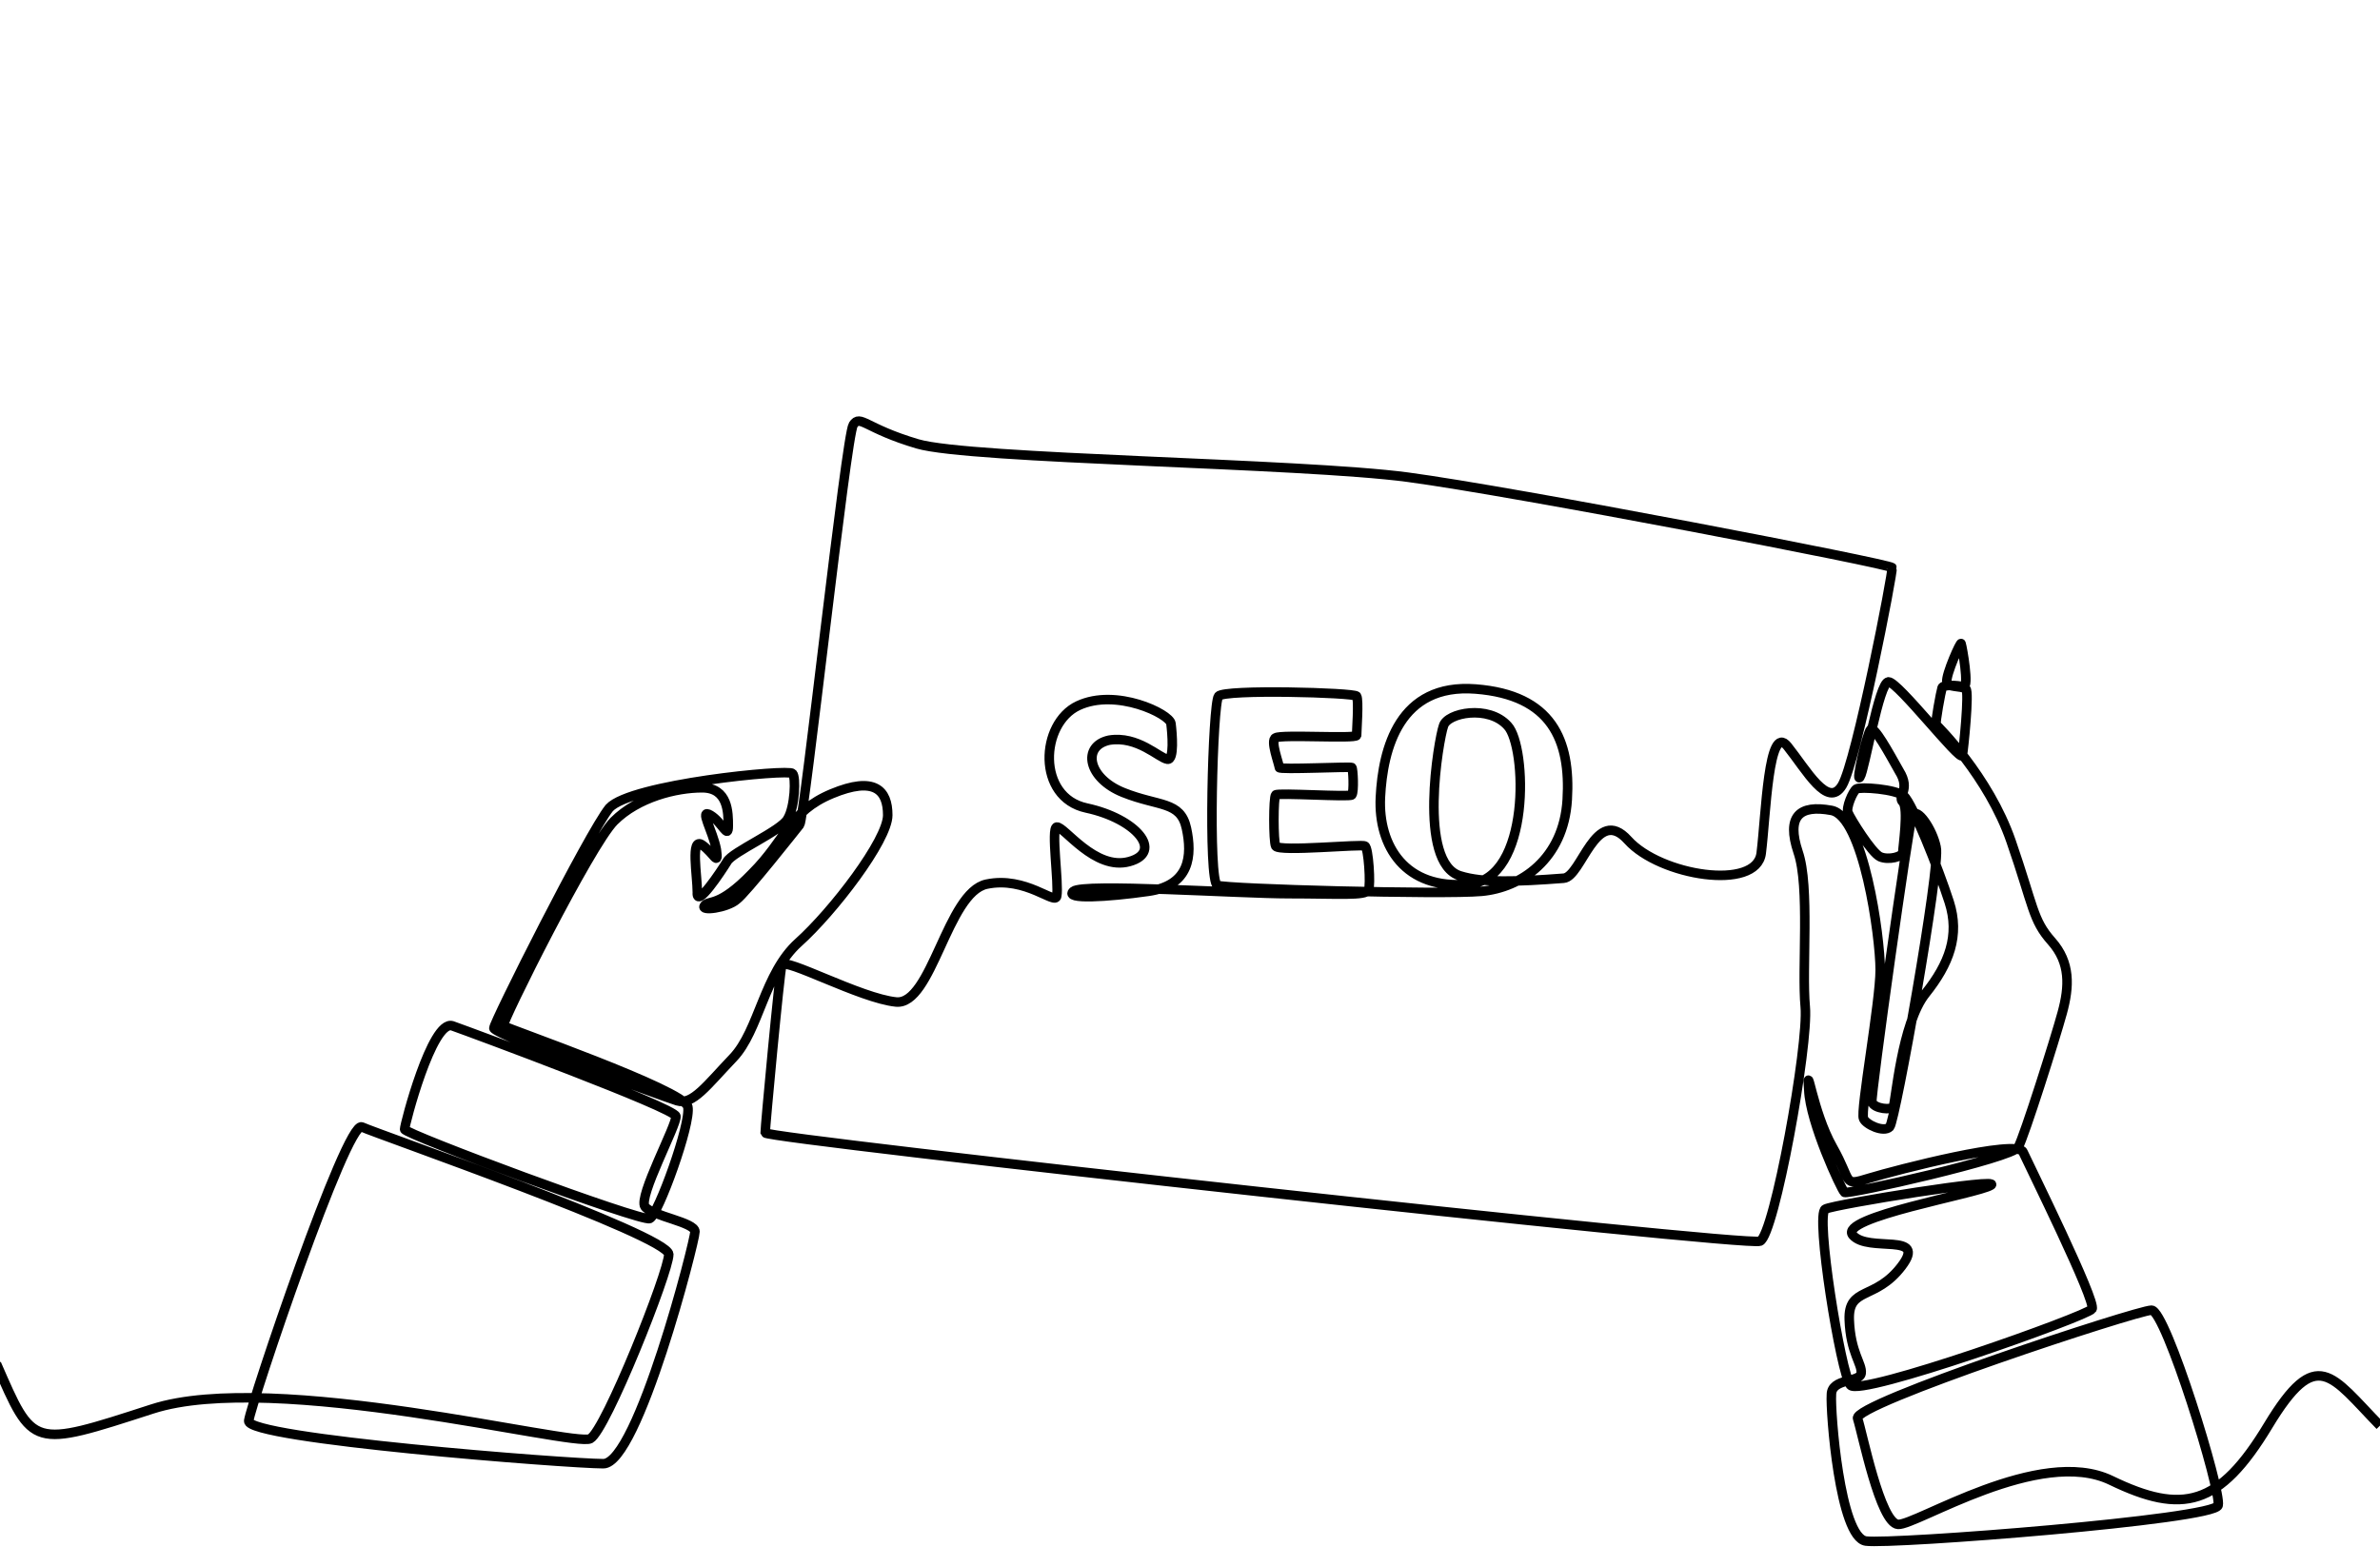
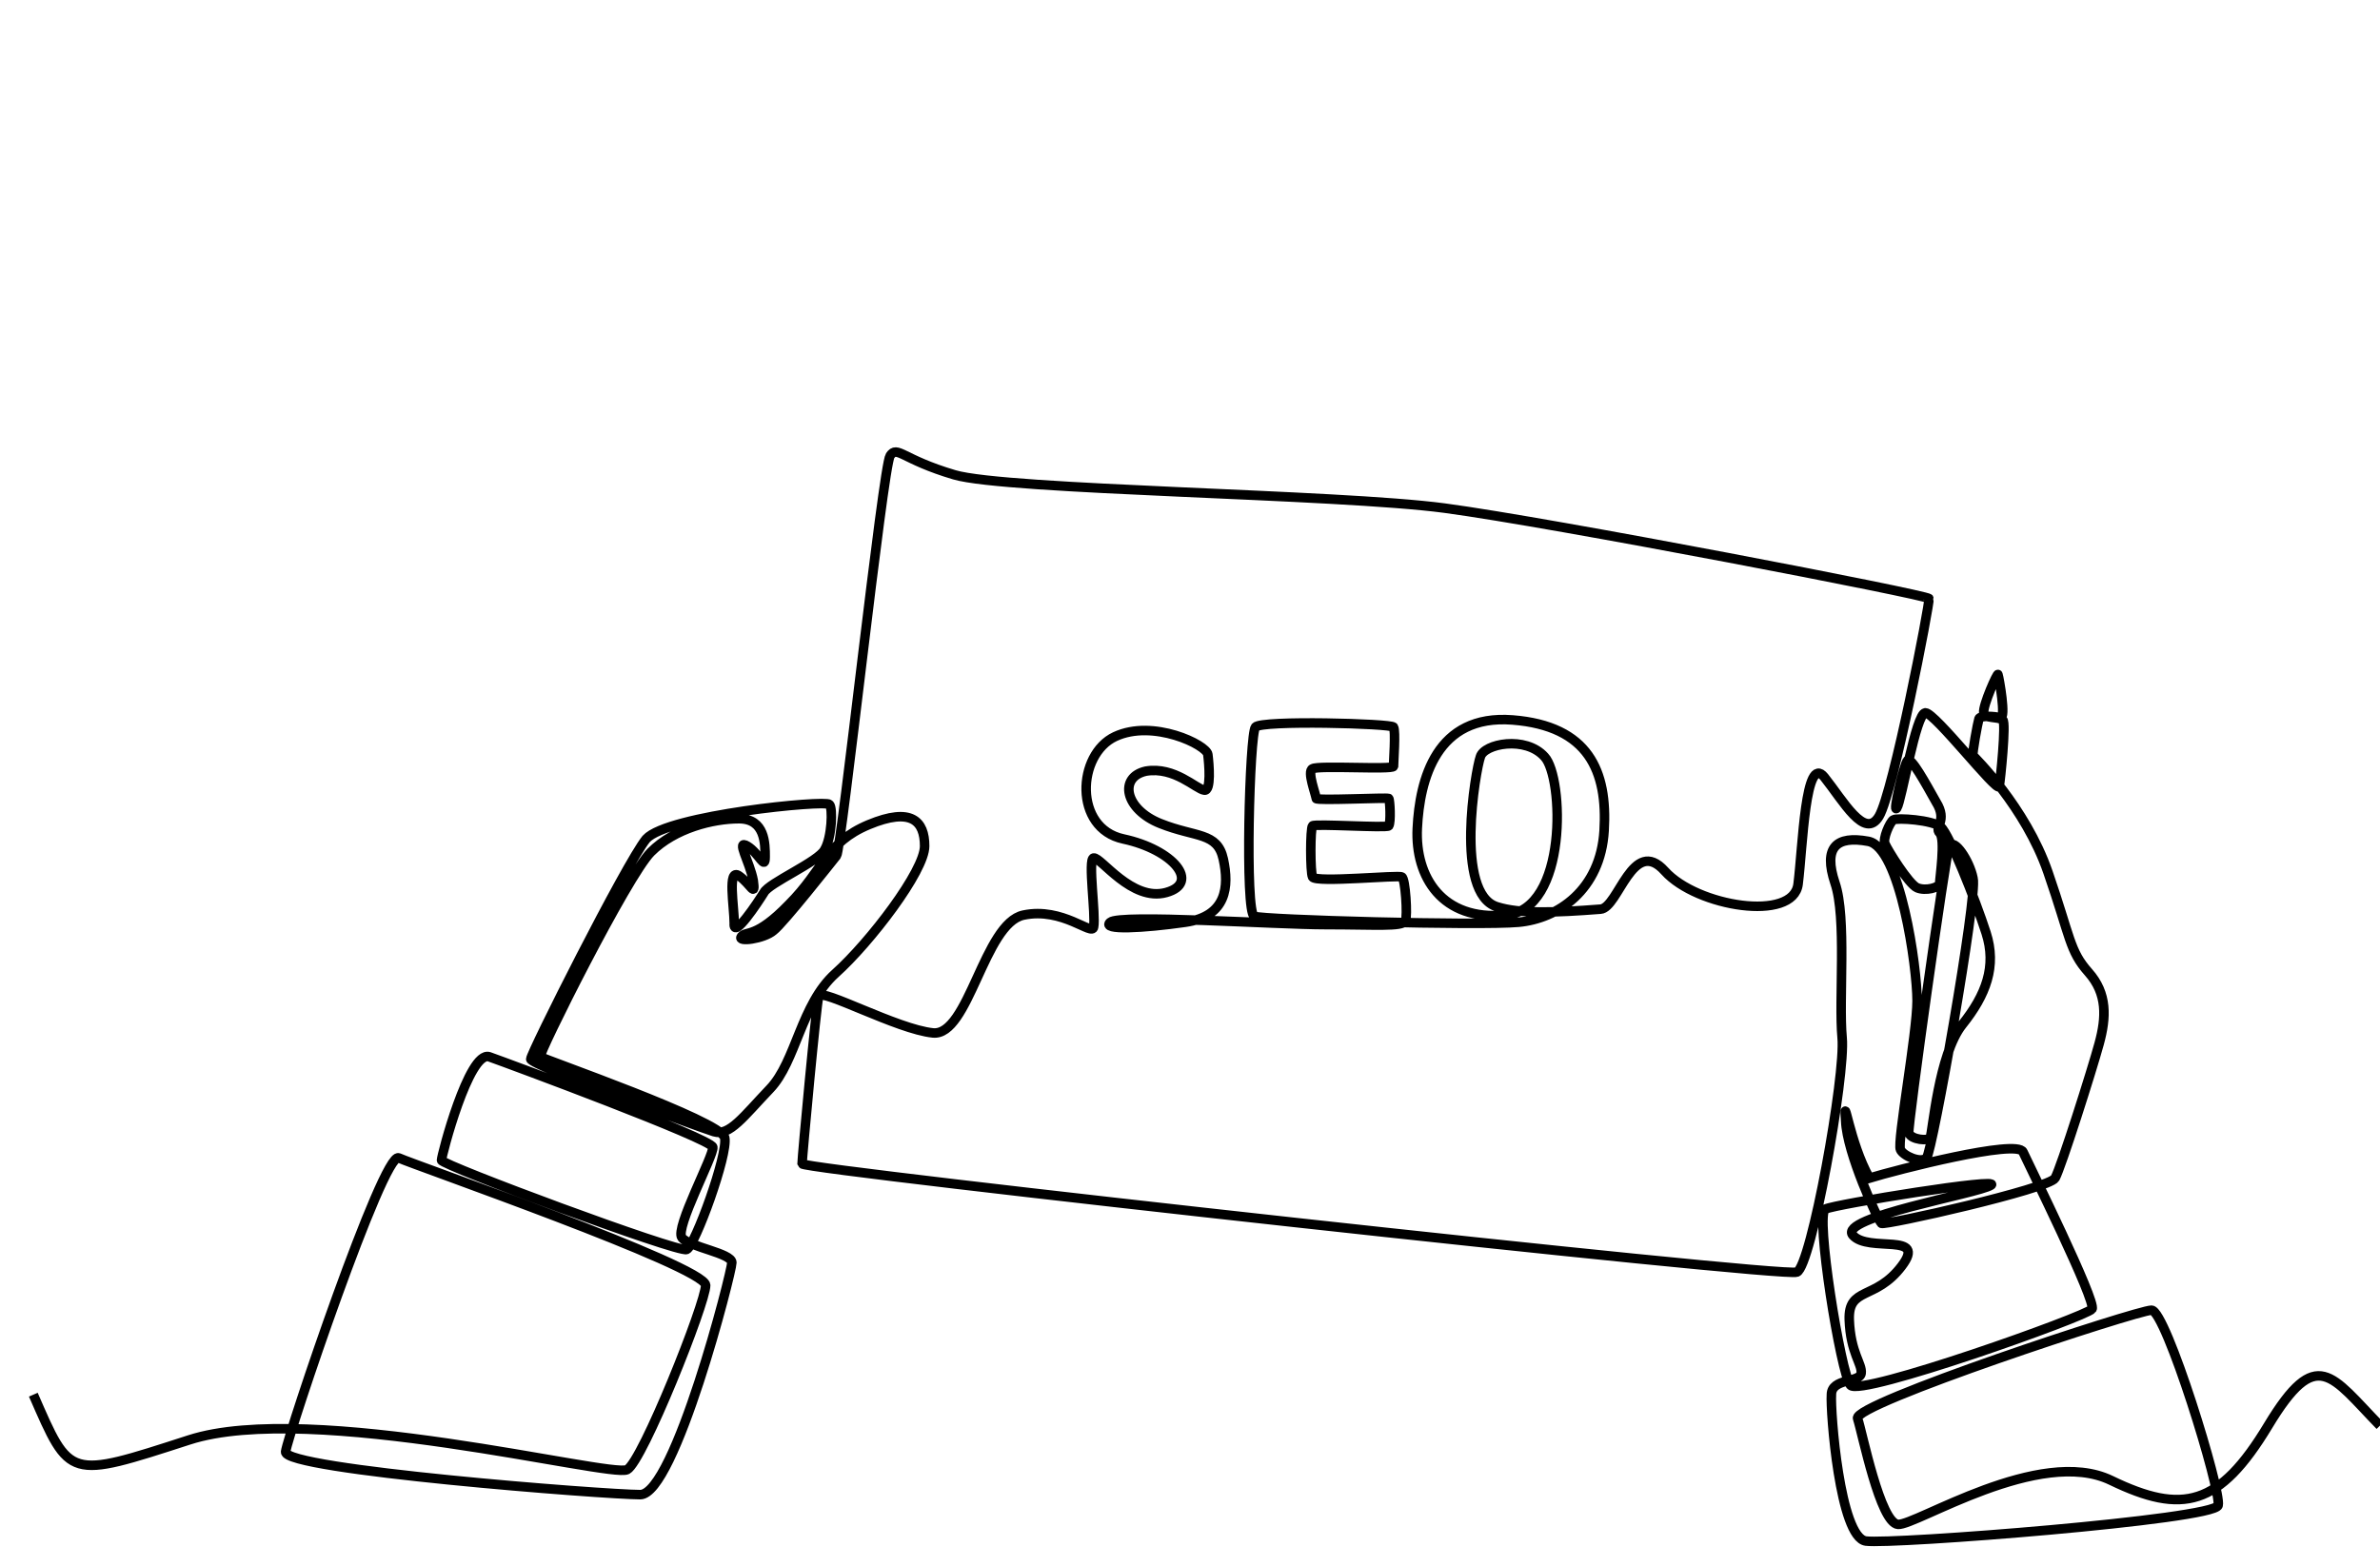
<svg xmlns="http://www.w3.org/2000/svg" version="1.1" viewBox="0 0 200 130">
  <defs>
    <style>
      .cls-1 {
        fill: none;
        stroke: #000;
        stroke-miterlimit: 10;
        stroke-width: .8px;
      }
    </style>
  </defs>
  <g>
    <g id="Ebene_1">
-       <path class="cls-1" d="M200,119.8c-4.1-4.2-5.3-6.8-9.4,0-4.1,6.8-7.2,7.5-13.2,4.6s-16.4,3.8-17.9,3.7-3-7.7-3.4-8.9c-.5-1.2,23.5-9.1,24.7-9.1s5.9,15.2,5.6,16.4c-.3,1.2-27.4,3.3-29.6,3s-3-10.9-2.9-12.3c0-1.4,2.4-1,2.5-1.8s-.9-1.7-1-4.5c-.1-2.8,2.2-1.6,4.4-4.5s-2.8-1.1-4.1-2.6c-1.3-1.5,10.5-3.5,11.6-4.2s-13.1,1.6-13.9,2c-.9.3,1.3,13.9,2.1,14.8.8,1,19.9-5.8,20.3-6.4.4-.6-5.3-12.1-5.8-13.2-.5-1.1-10.6,1.5-12.9,2.2s-1.4.4-3.1-2.6c-1.7-3-2.2-7.5-2-4.8.1,2.7,2.7,8.3,3,8.6.3.2,14.1-2.9,14.6-3.8s3.1-9.1,3.7-11.3.7-4.2-.9-6-1.5-2.9-3.4-8.4-6.2-9.7-6.3-9.8.4-2.8.5-3.1c.1-.3,1.3-.2,1.8-.1s-.1-3.3-.2-3.6c0-.3-1.3,2.6-1.2,3.2,0,.5,1.2.3,1.6.6.3.2-.2,5.1-.3,5.6-.2.5-5.4-6.2-6.2-6.2s-2,7.4-2.4,8,.6-3.7.9-4c.3-.3,1.5,1.9,2.4,3.5,1,1.6-.2,2.1.3,2.6.5.5,0,3.8,0,4.2,0,.4-1.2.7-1.9.4s-2.5-3.2-2.7-3.7c-.2-.4.4-1.8.7-2s3.3,0,4,.6,2.9,6.1,3.8,8.9,0,5.2-2,7.7c-2,2.5-2.5,9.1-2.7,9.5-.1.3-1.6.2-1.8-.4-.1-.6,3.1-23.4,3.4-24.1.4-.7,1.7,1.2,2,2.7.4,1.5-3.4,22.9-3.9,23.5-.5.5-2-.2-2.2-.7-.3-.6,1.4-9.8,1.4-12.5,0-2.8-1.4-12.9-4.1-13.4-2.7-.5-3.8.5-2.8,3.5,1,2.9.3,9.8.6,13,.3,3.2-2.6,19.2-3.8,19.7s-83.5-8.6-83.6-9.1c0-.5,1.2-13.4,1.4-14.1s6.6,2.8,9.6,3.1,4.3-9.2,7.6-9.9c3.3-.7,5.8,1.8,5.9,1,.2-1-.5-5.7,0-5.8.6-.1,3.2,3.7,6.1,2.9s.6-3.6-3.6-4.5-3.9-7.1-.7-8.6,7.7.7,7.8,1.5.3,3.1-.3,3c-.7-.1-2.5-2-4.9-1.6-2.3.5-1.8,3.2,1.2,4.4s4.8.7,5.3,3,.3,4.8-3.2,5.3-7.1.7-6.3,0c.8-.7,13.9.2,18.1.2s6.4.2,6.7-.3c.2-.4,0-3.6-.3-3.7-.2-.2-7.2.5-7.5,0-.2-.4-.2-4.1,0-4.3s6.2.2,6.4,0c.2-.3.1-2.2,0-2.3s-6.1.2-6.1,0c0-.3-.8-2.3-.3-2.5.5-.3,6.7.1,6.8-.2,0-.3.2-3,0-3.3s-11.1-.6-11.6,0c-.5.6-.9,15.6-.1,15.9s18.9.8,22.2.5c3.3-.3,6.9-2.7,7.2-7.7.3-5-1.3-8.8-7.7-9.3-6.4-.5-7.8,5-8,9.1-.2,4.1,2.1,7.8,7.4,7.3,5.3-.4,4.9-11.6,3.3-13.3-1.6-1.8-5.1-1.1-5.4,0-.4,1.1-2.2,11.5,1.4,12.6,1.9.6,4.8.5,8.7.2,1.5-.1,2.7-6.2,5.4-3.2,2.7,3,10.8,4.3,11.2,1.1s.6-11,2.2-9,3.4,5.3,4.6,3.3c1.2-2,4.3-18,4.2-18.3-.1-.3-31.7-6.4-40.7-7.6s-36.8-1.5-41.2-2.8-4.8-2.5-5.4-1.6-4.1,33.1-4.5,33.6-4.5,5.7-5.3,6.3c-.8.7-3.1,1-2.7.5s1.2.2,4-2.7c2.9-2.9,3.1-5.2,6.7-6.7s4.7-.3,4.7,1.8-4.6,8.1-7.5,10.7-3.3,7.4-5.5,9.7-3.4,4-4.7,3.6c-1.3-.4-15.4-5.6-15.4-6.1s8-16.4,9.7-18.5c1.8-2,15.1-3.3,15.4-2.9.3.3.2,2.8-.4,3.8-.5,1-4.7,2.8-5.1,3.6-.5.8-2.6,4-2.5,2.6,0-1.4-.6-4.7.4-4s1.4,1.9,1.2.4c-.3-1.6-1.5-3.5-.5-2.9,1,.6,1.5,2.1,1.5.9,0-1.1,0-3.2-2.2-3.2s-5.4.8-7.4,2.8-9.5,17-9.3,17.2,15.2,5.4,15.5,6.8c.3,1.4-2.5,9.1-3.2,9.4s-20.6-7.1-20.6-7.5c0-.4,2.3-9.2,4-8.7,1.7.6,18.7,6.9,18.8,7.6s-3.2,6.8-2.6,7.6c.6.8,4.2,1.3,4.2,2.1,0,.8-4.8,19.5-7.7,19.5s-30-2.1-29.8-3.6,8.2-25.2,9.5-24.7c1.3.6,25.7,9.1,25.8,10.7,0,1.5-5.3,14.8-6.6,15.5-1.4.7-26.6-5.8-36.8-2.5s-10,3.3-13.1-3.8" />
+       <path class="cls-1" d="M200,119.8c-4.1-4.2-5.3-6.8-9.4,0-4.1,6.8-7.2,7.5-13.2,4.6s-16.4,3.8-17.9,3.7-3-7.7-3.4-8.9c-.5-1.2,23.5-9.1,24.7-9.1s5.9,15.2,5.6,16.4c-.3,1.2-27.4,3.3-29.6,3s-3-10.9-2.9-12.3c0-1.4,2.4-1,2.5-1.8s-.9-1.7-1-4.5c-.1-2.8,2.2-1.6,4.4-4.5s-2.8-1.1-4.1-2.6c-1.3-1.5,10.5-3.5,11.6-4.2s-13.1,1.6-13.9,2c-.9.3,1.3,13.9,2.1,14.8.8,1,19.9-5.8,20.3-6.4.4-.6-5.3-12.1-5.8-13.2-.5-1.1-10.6,1.5-12.9,2.2c-1.7-3-2.2-7.5-2-4.8.1,2.7,2.7,8.3,3,8.6.3.2,14.1-2.9,14.6-3.8s3.1-9.1,3.7-11.3.7-4.2-.9-6-1.5-2.9-3.4-8.4-6.2-9.7-6.3-9.8.4-2.8.5-3.1c.1-.3,1.3-.2,1.8-.1s-.1-3.3-.2-3.6c0-.3-1.3,2.6-1.2,3.2,0,.5,1.2.3,1.6.6.3.2-.2,5.1-.3,5.6-.2.5-5.4-6.2-6.2-6.2s-2,7.4-2.4,8,.6-3.7.9-4c.3-.3,1.5,1.9,2.4,3.5,1,1.6-.2,2.1.3,2.6.5.5,0,3.8,0,4.2,0,.4-1.2.7-1.9.4s-2.5-3.2-2.7-3.7c-.2-.4.4-1.8.7-2s3.3,0,4,.6,2.9,6.1,3.8,8.9,0,5.2-2,7.7c-2,2.5-2.5,9.1-2.7,9.5-.1.3-1.6.2-1.8-.4-.1-.6,3.1-23.4,3.4-24.1.4-.7,1.7,1.2,2,2.7.4,1.5-3.4,22.9-3.9,23.5-.5.5-2-.2-2.2-.7-.3-.6,1.4-9.8,1.4-12.5,0-2.8-1.4-12.9-4.1-13.4-2.7-.5-3.8.5-2.8,3.5,1,2.9.3,9.8.6,13,.3,3.2-2.6,19.2-3.8,19.7s-83.5-8.6-83.6-9.1c0-.5,1.2-13.4,1.4-14.1s6.6,2.8,9.6,3.1,4.3-9.2,7.6-9.9c3.3-.7,5.8,1.8,5.9,1,.2-1-.5-5.7,0-5.8.6-.1,3.2,3.7,6.1,2.9s.6-3.6-3.6-4.5-3.9-7.1-.7-8.6,7.7.7,7.8,1.5.3,3.1-.3,3c-.7-.1-2.5-2-4.9-1.6-2.3.5-1.8,3.2,1.2,4.4s4.8.7,5.3,3,.3,4.8-3.2,5.3-7.1.7-6.3,0c.8-.7,13.9.2,18.1.2s6.4.2,6.7-.3c.2-.4,0-3.6-.3-3.7-.2-.2-7.2.5-7.5,0-.2-.4-.2-4.1,0-4.3s6.2.2,6.4,0c.2-.3.1-2.2,0-2.3s-6.1.2-6.1,0c0-.3-.8-2.3-.3-2.5.5-.3,6.7.1,6.8-.2,0-.3.2-3,0-3.3s-11.1-.6-11.6,0c-.5.6-.9,15.6-.1,15.9s18.9.8,22.2.5c3.3-.3,6.9-2.7,7.2-7.7.3-5-1.3-8.8-7.7-9.3-6.4-.5-7.8,5-8,9.1-.2,4.1,2.1,7.8,7.4,7.3,5.3-.4,4.9-11.6,3.3-13.3-1.6-1.8-5.1-1.1-5.4,0-.4,1.1-2.2,11.5,1.4,12.6,1.9.6,4.8.5,8.7.2,1.5-.1,2.7-6.2,5.4-3.2,2.7,3,10.8,4.3,11.2,1.1s.6-11,2.2-9,3.4,5.3,4.6,3.3c1.2-2,4.3-18,4.2-18.3-.1-.3-31.7-6.4-40.7-7.6s-36.8-1.5-41.2-2.8-4.8-2.5-5.4-1.6-4.1,33.1-4.5,33.6-4.5,5.7-5.3,6.3c-.8.7-3.1,1-2.7.5s1.2.2,4-2.7c2.9-2.9,3.1-5.2,6.7-6.7s4.7-.3,4.7,1.8-4.6,8.1-7.5,10.7-3.3,7.4-5.5,9.7-3.4,4-4.7,3.6c-1.3-.4-15.4-5.6-15.4-6.1s8-16.4,9.7-18.5c1.8-2,15.1-3.3,15.4-2.9.3.3.2,2.8-.4,3.8-.5,1-4.7,2.8-5.1,3.6-.5.8-2.6,4-2.5,2.6,0-1.4-.6-4.7.4-4s1.4,1.9,1.2.4c-.3-1.6-1.5-3.5-.5-2.9,1,.6,1.5,2.1,1.5.9,0-1.1,0-3.2-2.2-3.2s-5.4.8-7.4,2.8-9.5,17-9.3,17.2,15.2,5.4,15.5,6.8c.3,1.4-2.5,9.1-3.2,9.4s-20.6-7.1-20.6-7.5c0-.4,2.3-9.2,4-8.7,1.7.6,18.7,6.9,18.8,7.6s-3.2,6.8-2.6,7.6c.6.8,4.2,1.3,4.2,2.1,0,.8-4.8,19.5-7.7,19.5s-30-2.1-29.8-3.6,8.2-25.2,9.5-24.7c1.3.6,25.7,9.1,25.8,10.7,0,1.5-5.3,14.8-6.6,15.5-1.4.7-26.6-5.8-36.8-2.5s-10,3.3-13.1-3.8" />
    </g>
  </g>
</svg>